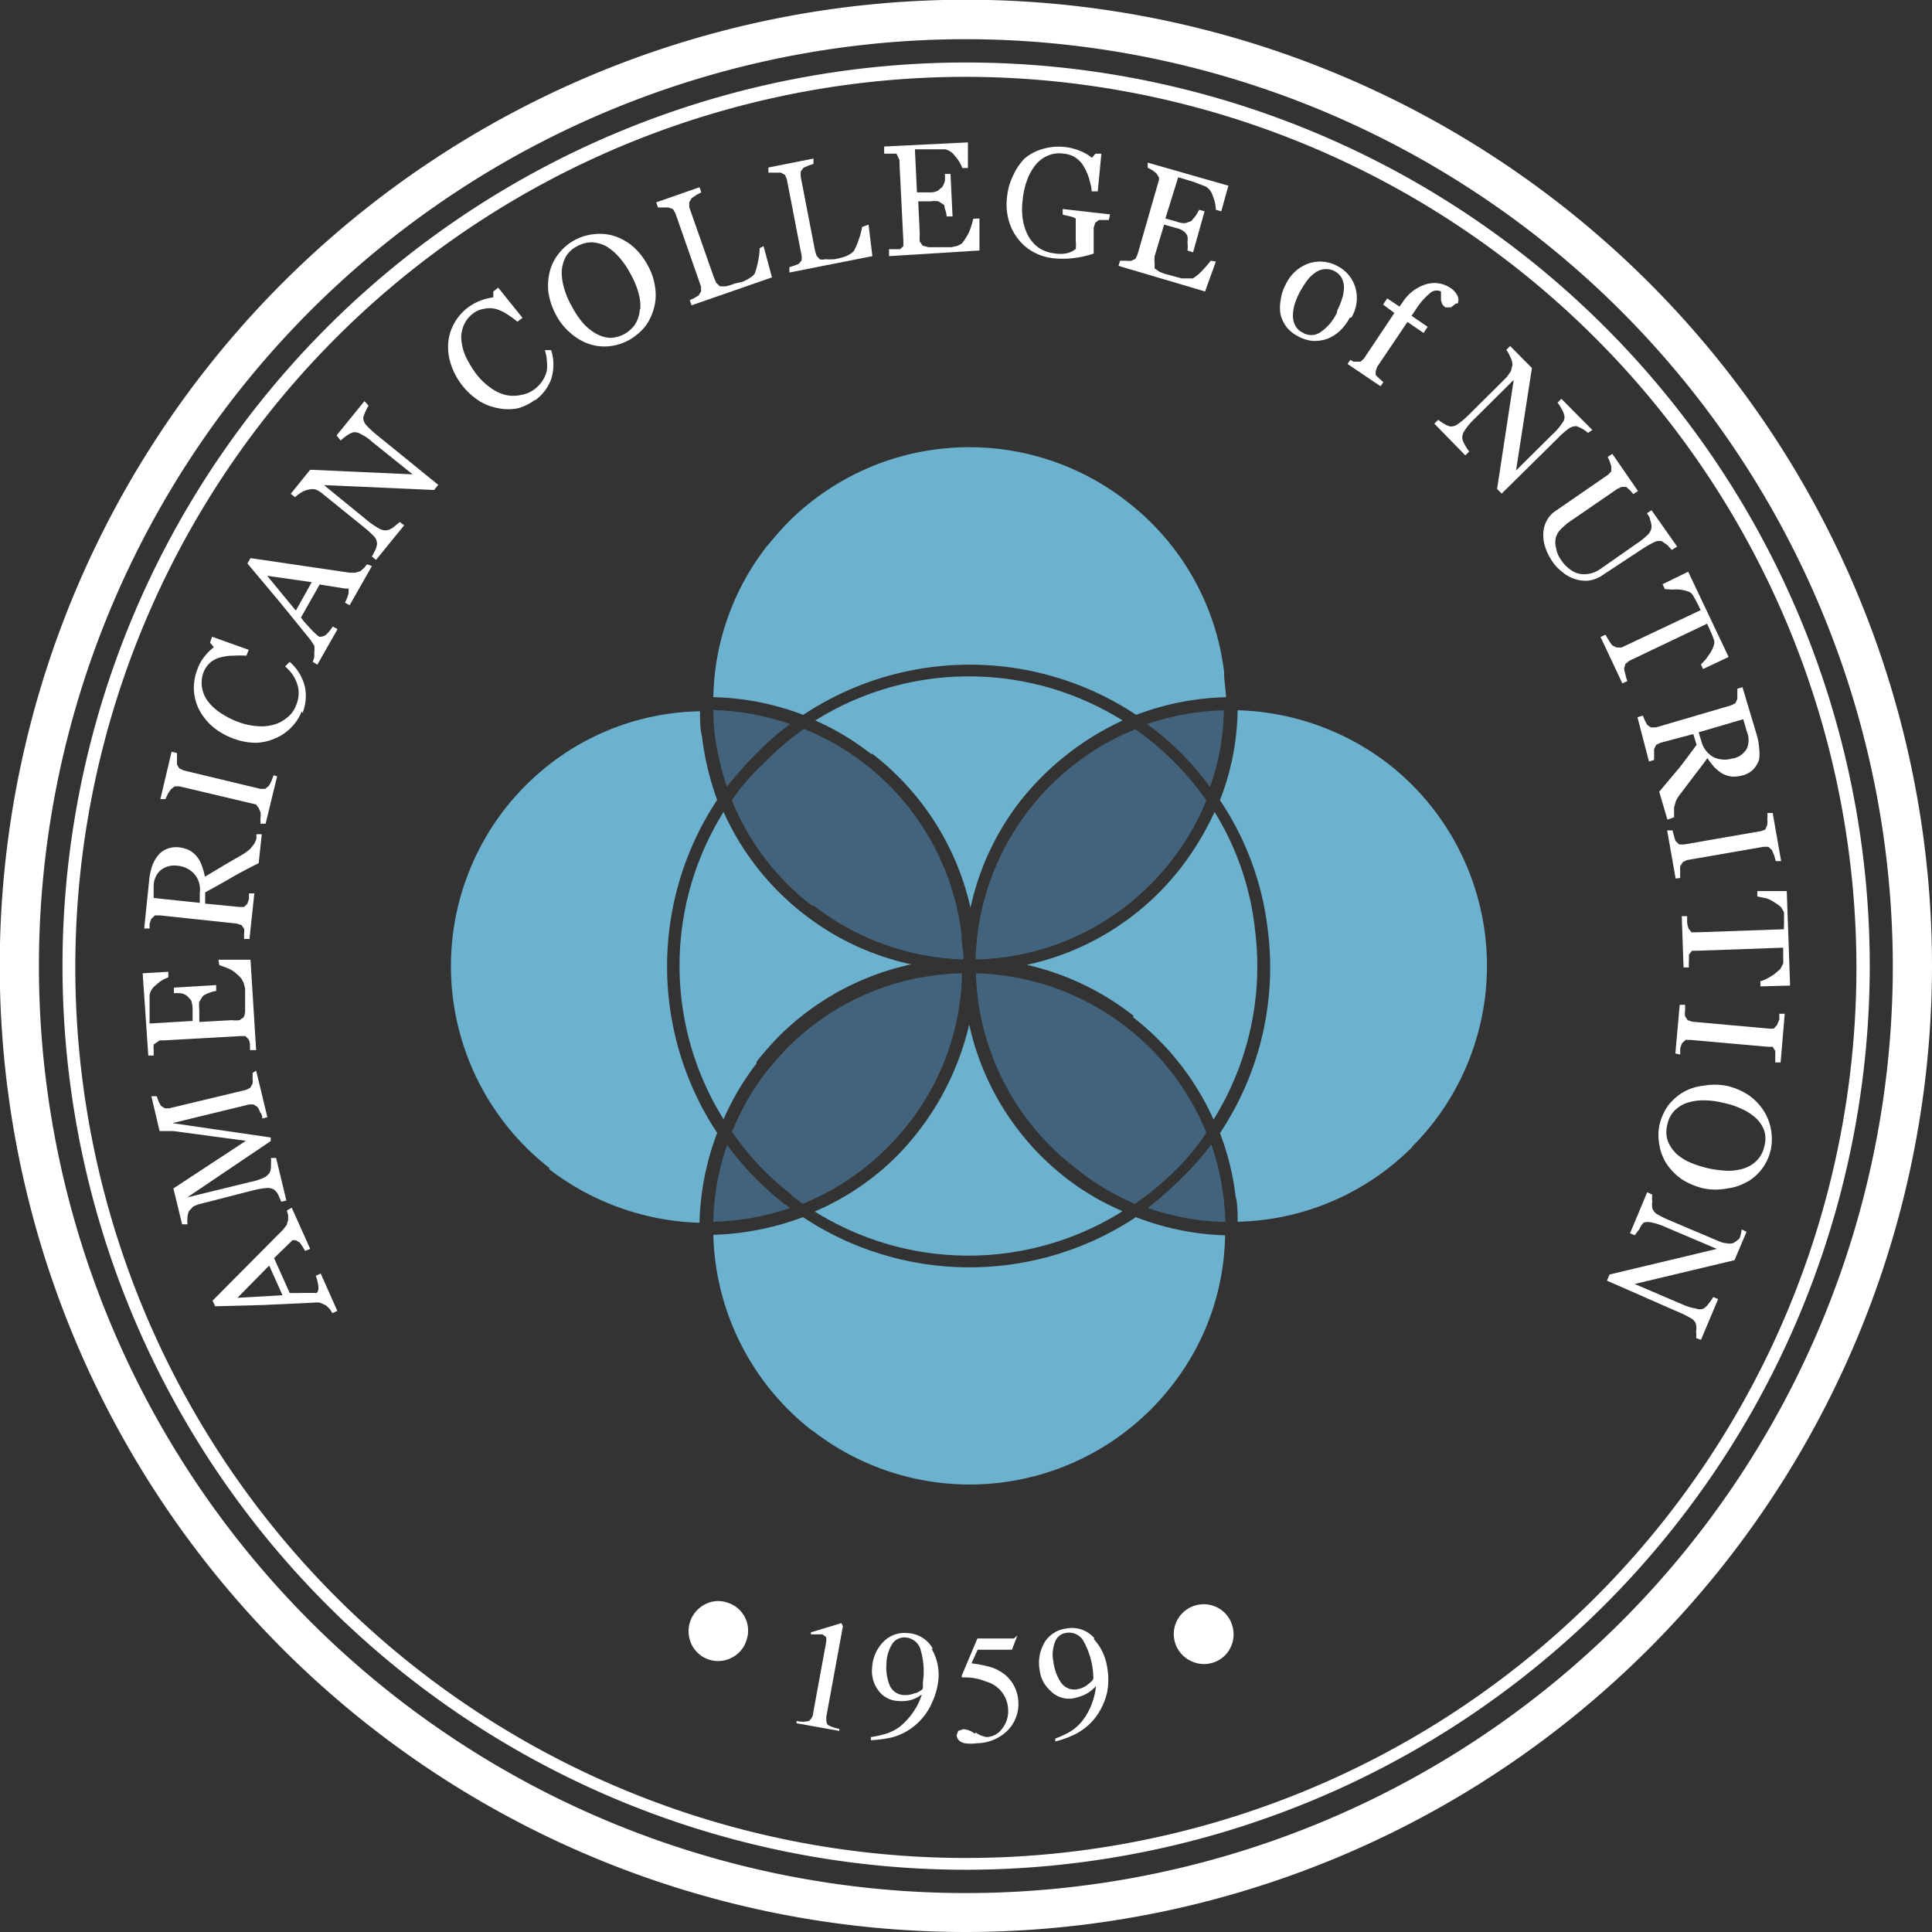
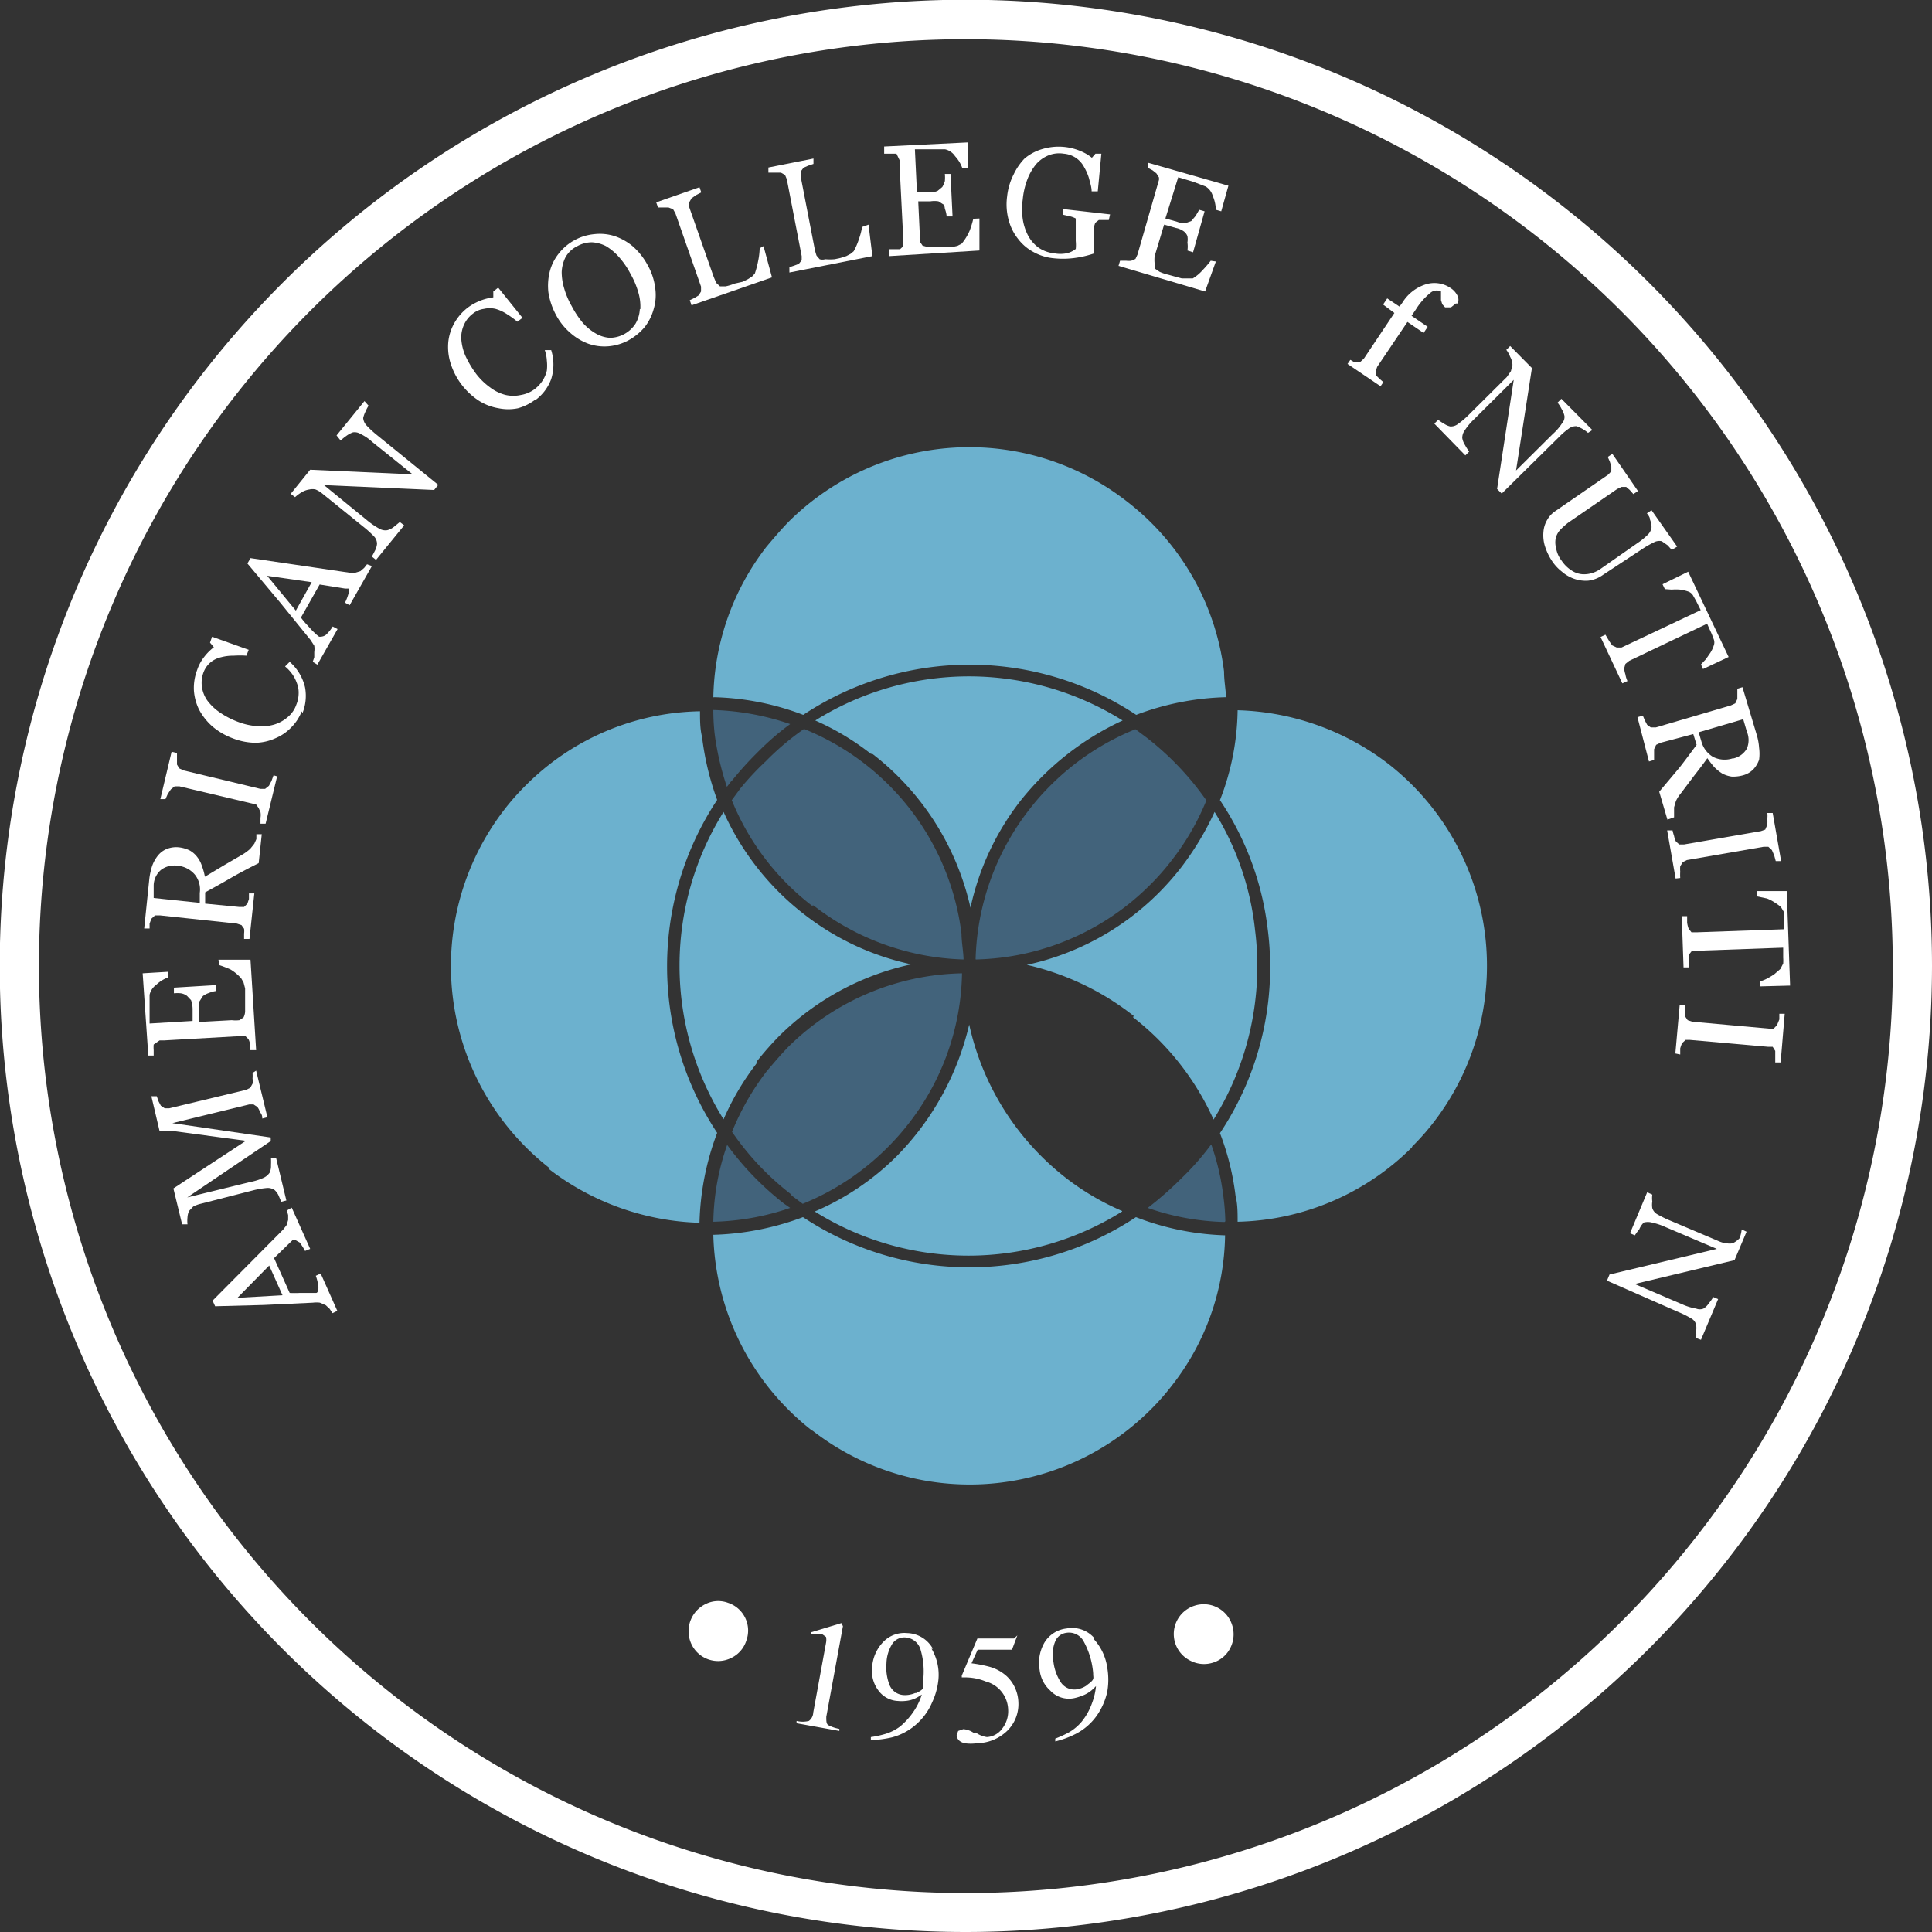
<svg xmlns="http://www.w3.org/2000/svg" viewBox="0 0 75.43 75.43">
  <rect x="0" y="0" width="75.43" height="75.43" fill="#333333" stroke="none" />
  <defs>
    <style>.cls-1{fill:#6cb1ce;}.cls-2{fill:#42637b;}.cls-3{fill:#fff;}</style>
  </defs>
  <g id="Layer_2" data-name="Layer 2">
    <g id="Layer_1-2" data-name="Layer 1">
      <path class="cls-1" d="M31.7,55.85a10,10,0,0,1-3.85-7.64,10.78,10.78,0,0,0,3.5-.69,11.76,11.76,0,0,0,13,0,10.49,10.49,0,0,0,3.48.71,9.72,9.72,0,0,1-2.08,5.87,9.36,9.36,0,0,1-.84.95,10,10,0,0,1-13.18.81" />
      <path class="cls-1" d="M21.46,45.61a10,10,0,0,1-1.77-14,9.5,9.5,0,0,1,.84-.95,9.83,9.83,0,0,1,6.8-2.89c0,.34,0,.69.08,1A10.92,10.92,0,0,0,28,31.23a11.78,11.78,0,0,0,0,13,10.63,10.63,0,0,0-.69,3.51,10.12,10.12,0,0,1-5.88-2.1" />
      <path class="cls-2" d="M30.85,47.16a9.92,9.92,0,0,1-3,.54,9.51,9.51,0,0,1,.54-3A11.5,11.5,0,0,0,30.62,47l.23.16" />
      <path class="cls-2" d="M30.9,46.64a10.74,10.74,0,0,1-2.32-2.45,10,10,0,0,1,1.35-2.36c.27-.32.54-.64.84-.95A9.9,9.9,0,0,1,37.56,38a9.8,9.8,0,0,1-2.08,5.86,9.65,9.65,0,0,1-.84.95A9.94,9.94,0,0,1,31.34,47l-.44-.33" />
      <path class="cls-1" d="M29.53,41.53a10.22,10.22,0,0,0-1.28,2.17,11.33,11.33,0,0,1,0-12,10.47,10.47,0,0,0,3.15,4,10.32,10.32,0,0,0,4.18,1.95,10.43,10.43,0,0,0-5.16,2.8,12,12,0,0,0-.88,1" />
      <path class="cls-1" d="M43.81,47.3a11.31,11.31,0,0,1-12,0A10.21,10.21,0,0,0,35,45.15,10.82,10.82,0,0,0,37.84,40,10.4,10.4,0,0,0,41.63,46a10,10,0,0,0,2.18,1.28" />
-       <path class="cls-2" d="M42,45.61A9.94,9.94,0,0,1,38.1,38a10,10,0,0,1,9,6.22h0a3.65,3.65,0,0,1-.32.45,8,8,0,0,1-.94,1.07A11.1,11.1,0,0,1,44.31,47,9.49,9.49,0,0,1,42,45.61" />
      <path class="cls-2" d="M31.7,35.36a9.87,9.87,0,0,1-3.13-4.12l.33-.45a10.83,10.83,0,0,1,1-1.07,10.36,10.36,0,0,1,1.49-1.26,9.94,9.94,0,0,1,6.15,8c0,.32.07.65.08,1h0a10,10,0,0,1-5.86-2.11" />
      <path class="cls-2" d="M28.54,30.51l-.16.21a11.09,11.09,0,0,1-.47-2,8.26,8.26,0,0,1-.06-1,10.12,10.12,0,0,1,3,.55,10.46,10.46,0,0,0-1.29,1.12,13.07,13.07,0,0,0-1,1.11" />
      <path class="cls-2" d="M47.81,47.71a9.81,9.81,0,0,1-3-.55A13.47,13.47,0,0,0,46.13,46a10.5,10.5,0,0,0,1-1.11l.16-.21a9.55,9.55,0,0,1,.47,2,8.6,8.6,0,0,1,.08,1Z" />
      <path class="cls-1" d="M55.13,44.79a9.94,9.94,0,0,1-6.81,2.91c0-.35,0-.7-.08-1a10.19,10.19,0,0,0-.61-2.46,11.67,11.67,0,0,0,1.86-8,11.45,11.45,0,0,0-1.86-5,10,10,0,0,0,.69-3.51,10.1,10.1,0,0,1,5.88,2.09,10,10,0,0,1,1.77,14,9.65,9.65,0,0,1-.84.95" />
      <path class="cls-2" d="M38.09,37.45h0a9.94,9.94,0,0,1,2.1-5.85,9.5,9.5,0,0,1,.84-.95,9.94,9.94,0,0,1,3.3-2.18l.44.33a11.27,11.27,0,0,1,2.33,2.45,9.81,9.81,0,0,1-1.37,2.36,9.36,9.36,0,0,1-.84.95,9.92,9.92,0,0,1-6.79,2.9" />
      <path class="cls-1" d="M27.85,27.23a9.89,9.89,0,0,1,2.08-5.89c.27-.32.55-.65.84-.95A10,10,0,0,1,44,19.58a9.9,9.9,0,0,1,3.79,6.64c0,.34.06.67.08,1a10.58,10.58,0,0,0-3.51.69,11.76,11.76,0,0,0-13,0,10.47,10.47,0,0,0-3.49-.69" />
      <path class="cls-1" d="M44.27,39.67a10.52,10.52,0,0,0-4.18-2,10.38,10.38,0,0,0,5.15-2.81,10.61,10.61,0,0,0,.88-1,11.37,11.37,0,0,0,1.3-2.16A11,11,0,0,1,49,36.31a11.34,11.34,0,0,1-1.62,7.4,10.48,10.48,0,0,0-3.15-4" />
      <path class="cls-1" d="M34,29.43a10.07,10.07,0,0,0-2.17-1.3,11.31,11.31,0,0,1,12,0,10.94,10.94,0,0,0-4,3.15,10.35,10.35,0,0,0-1.94,4.16,10.48,10.48,0,0,0-3.82-6" />
-       <path class="cls-2" d="M45,28.43l-.22-.16a10.24,10.24,0,0,1,3-.54,9.2,9.2,0,0,1-.54,3A11.08,11.08,0,0,0,45,28.43" />
+       <path class="cls-2" d="M45,28.43l-.22-.16A11.08,11.08,0,0,0,45,28.43" />
      <path class="cls-3" d="M11.39,47.15l.72,1.61-.2.08a2.37,2.37,0,0,0-.21-.33l-.16-.09-.06,0-.06,0-.72.7.61,1.36a3.89,3.89,0,0,0,.39,0l.3,0,.21,0,.13,0c.07,0,.1-.12.09-.25a1.81,1.81,0,0,0-.1-.42l.19-.09.65,1.46-.19.09-.11-.17-.15-.14-.23-.1a1.06,1.06,0,0,0-.27,0l-1.92.09L8.4,51l-.1-.22L11.06,48l.13-.17.06-.2v-.19l-.05-.18Zm-.88,2.26L9.27,50.67l1.76-.1Z" />
      <path class="cls-3" d="M10,41.8l.44,1.82-.2.05c0-.06,0-.15-.09-.25a.61.61,0,0,0-.1-.2l-.15-.1H9.73l-3,.73v0l3.84.56,0,.14-3.26,2.2v0l2.45-.6a2.3,2.3,0,0,0,.54-.17.58.58,0,0,0,.23-.2.65.65,0,0,0,.05-.29,2.39,2.39,0,0,0,0-.28l.2,0,.4,1.66-.2.05-.11-.26a.69.69,0,0,0-.15-.2.49.49,0,0,0-.28-.08,3.3,3.3,0,0,0-.58.1L7.83,47a1.18,1.18,0,0,0-.29.11l-.16.17a.71.71,0,0,0-.06.25,1.23,1.23,0,0,0,0,.27l-.21,0-.34-1.4L9.6,44.54l-2.83-.38-.32,0H6.23L5.91,42.8l.21,0,.07.2.09.17.15.1h.18l3-.72.16-.08.09-.16a.56.56,0,0,0,0-.2,1.27,1.27,0,0,0,0-.22Z" />
      <path class="cls-3" d="M8.53,37.47H9.78L10,41H9.76c0-.06,0-.14,0-.24a.59.59,0,0,0-.06-.19l-.12-.12-.18,0-3,.17-.17,0L6,40.78A1.29,1.29,0,0,0,6,41c0,.09,0,.16,0,.21l-.21,0L5.57,38l1-.06,0,.22a1.28,1.28,0,0,0-.47.29.65.65,0,0,0-.26.39V39c0,.09,0,.18,0,.29l0,.67,1.68-.1,0-.47a1.09,1.09,0,0,0-.06-.34l-.16-.17a.53.53,0,0,0-.24-.1,1.41,1.41,0,0,0-.27,0v-.22l1.65-.1v.23a1.15,1.15,0,0,0-.29.08.79.79,0,0,0-.23.12l-.14.22a1.37,1.37,0,0,0,0,.31l0,.48,1.27-.07a1.17,1.17,0,0,0,.3,0l.16-.11a.58.58,0,0,0,.06-.22c0-.09,0-.21,0-.38s0-.15,0-.26l0-.27-.06-.23-.09-.16A1.77,1.77,0,0,0,9,37.85a4.37,4.37,0,0,0-.44-.17Z" />
      <path class="cls-3" d="M10.22,32.57,10.1,33.7c-.42.21-.78.4-1.09.58s-.63.36-1,.56l0,.44,1.33.13h.19l.13-.13.06-.18,0-.22.21,0-.19,1.78-.21,0v-.21a.71.71,0,0,0,0-.19l-.1-.14-.18-.06-3-.32H6.05l-.14.13-.07.19,0,.19-.21,0,.2-1.94a2.61,2.61,0,0,1,.11-.5,1.41,1.41,0,0,1,.22-.4.86.86,0,0,1,.34-.26,1,1,0,0,1,.47-.07,1.28,1.28,0,0,1,.43.12.94.94,0,0,1,.3.26,1.1,1.1,0,0,1,.18.34,2.43,2.43,0,0,1,.12.43l.75-.45.74-.43a2,2,0,0,0,.28-.21l.16-.2.08-.18,0-.19ZM6.92,33.8a.86.86,0,0,0-.63.16.82.82,0,0,0-.29.6l0,.5,1.8.19,0-.39a.93.93,0,0,0-.19-.71,1,1,0,0,0-.68-.35" />
      <path class="cls-3" d="M10.82,30.31l-.45,1.85-.2,0s0-.13,0-.23a.63.63,0,0,0,0-.22l-.07-.16L10,31.41,7,30.7H6.82l-.15.12L6.55,31l-.09.2-.2,0,.44-1.85.21.05,0,.22v.23L7,30l.17.08,3,.72h.18l.15-.12.1-.19.08-.22Z" />
      <path class="cls-3" d="M11.78,27.77a1.79,1.79,0,0,1-.4.62,1.82,1.82,0,0,1-.62.43A2,2,0,0,1,10,29a2.51,2.51,0,0,1-.9-.17,2.66,2.66,0,0,1-.81-.47,2.33,2.33,0,0,1-.52-.66,2,2,0,0,1-.2-.76,2,2,0,0,1,.13-.79,1.7,1.7,0,0,1,.27-.5,2,2,0,0,1,.38-.38l-.15-.18.08-.23,1.43.51-.09.23a3.75,3.75,0,0,0-.5,0,1.83,1.83,0,0,0-.49.06,1,1,0,0,0-.41.2.94.94,0,0,0-.27.38,1.16,1.16,0,0,0-.07.55,1.23,1.23,0,0,0,.2.54,2,2,0,0,0,.48.47,3.3,3.3,0,0,0,.75.39,2.53,2.53,0,0,0,.73.16,1.77,1.77,0,0,0,.66-.06,1.44,1.44,0,0,0,.53-.29,1.09,1.09,0,0,0,.34-.49,1.19,1.19,0,0,0,.09-.44,1,1,0,0,0-.07-.4,1.45,1.45,0,0,0-.18-.35,1.58,1.58,0,0,0-.28-.3l.18-.18a1.88,1.88,0,0,1,.6,1,1.81,1.81,0,0,1-.1,1" />
      <path class="cls-3" d="M14.52,22.1l-.87,1.53-.18-.1a1.94,1.94,0,0,0,.14-.37c0-.1,0-.16,0-.18l-.06,0-.07,0-1-.16-.73,1.29a2.82,2.82,0,0,0,.25.3l.2.22.16.15.1.08c.07,0,.16,0,.26-.07a1.49,1.49,0,0,0,.27-.33l.19.1-.79,1.39-.18-.11.06-.18,0-.2a.85.85,0,0,0,0-.25l-.15-.23-1.21-1.49L9.66,22l.12-.21,3.87.57h.22l.2-.06.15-.13.11-.14Zm-2.35.63-1.74-.25,1.12,1.36Z" />
      <path class="cls-3" d="M14.39,15.84a1.47,1.47,0,0,0-.12.23,1.11,1.11,0,0,0-.09.25.48.48,0,0,0,.13.29,3.85,3.85,0,0,0,.4.37l2.4,1.95-.16.2-4.3-.19,1.69,1.38a3,3,0,0,0,.47.32.47.47,0,0,0,.31.06.68.68,0,0,0,.27-.14l.22-.18.17.13-1.1,1.35-.16-.13.13-.25a.73.73,0,0,0,.07-.25.43.43,0,0,0-.1-.27,4.1,4.1,0,0,0-.44-.4l-1.62-1.31a1,1,0,0,0-.24-.14.53.53,0,0,0-.24,0,.8.8,0,0,0-.32.12,1.47,1.47,0,0,0-.24.18l-.17-.13.76-.94,4,.18-1.57-1.26a1.86,1.86,0,0,0-.47-.32.43.43,0,0,0-.29-.06,1,1,0,0,0-.26.14,1.77,1.77,0,0,0-.22.18L13.14,17l1.09-1.34Z" />
      <path class="cls-3" d="M20.89,15.61a2,2,0,0,1-.67.33,1.88,1.88,0,0,1-.75,0,2.09,2.09,0,0,1-.75-.28,2.72,2.72,0,0,1-1.12-1.45,2.13,2.13,0,0,1-.1-.82,1.87,1.87,0,0,1,.23-.76,2,2,0,0,1,.52-.61,2.1,2.1,0,0,1,.5-.28,2.12,2.12,0,0,1,.51-.13l0-.23.19-.15.95,1.18-.2.15a3.46,3.46,0,0,0-.4-.29,1.64,1.64,0,0,0-.45-.21,1,1,0,0,0-.46,0,.87.87,0,0,0-.42.18,1.11,1.11,0,0,0-.35.43,1.19,1.19,0,0,0-.11.57,2,2,0,0,0,.16.65,4,4,0,0,0,.43.72,2.63,2.63,0,0,0,.54.52,1.67,1.67,0,0,0,.6.29,1.36,1.36,0,0,0,.6,0,1.22,1.22,0,0,0,.55-.24,1.32,1.32,0,0,0,.3-.33,1.24,1.24,0,0,0,.16-.38,1.7,1.7,0,0,0,0-.39,1.49,1.49,0,0,0-.08-.41l.25,0a1.89,1.89,0,0,1,0,1.13,1.78,1.78,0,0,1-.63.83" />
      <path class="cls-3" d="M24,9.22a2.19,2.19,0,0,1,.72.41,2.64,2.64,0,0,1,.57.73,2.4,2.4,0,0,1,.29.88,1.9,1.9,0,0,1-.06.83,2,2,0,0,1-.35.7,2.23,2.23,0,0,1-.62.51,2,2,0,0,1-.79.24,1.89,1.89,0,0,1-.79-.1,2.21,2.21,0,0,1-.7-.42,2.4,2.4,0,0,1-.56-.7,2.75,2.75,0,0,1-.3-.89,2.3,2.3,0,0,1,.06-.83,1.87,1.87,0,0,1,.36-.7,2,2,0,0,1,1.39-.74,1.88,1.88,0,0,1,.78.08m1,2.85a1.93,1.93,0,0,0-.08-.66,3.19,3.19,0,0,0-.3-.71,3.19,3.19,0,0,0-.45-.66,2.16,2.16,0,0,0-.51-.43,1.37,1.37,0,0,0-.55-.15,1.18,1.18,0,0,0-.57.15,1.07,1.07,0,0,0-.46.43,1.42,1.42,0,0,0-.15.58,2.24,2.24,0,0,0,.1.65,3.09,3.09,0,0,0,.29.68,3.66,3.66,0,0,0,.43.65,2,2,0,0,0,.51.42,1.26,1.26,0,0,0,.55.17,1.21,1.21,0,0,0,1-.55,1.23,1.23,0,0,0,.17-.57" />
      <path class="cls-3" d="M29.81,9.61l.33,1.22L27,11.92l-.07-.2.19-.09.16-.1.09-.15,0-.19-1-2.86-.09-.16L26.1,8.1h-.2l-.21,0-.07-.2,1.69-.59.07.2-.19.1L27,7.74l-.09.16,0,.19.94,2.68c.05.13.09.22.12.28l.14.13h.22a2.24,2.24,0,0,0,.36-.11L29,11l.2-.1.17-.11.1-.11a3.65,3.65,0,0,0,.13-.49,2.86,2.86,0,0,0,.06-.5Z" />
      <path class="cls-3" d="M33.91,8.77,34.06,10l-3.24.64,0-.21.19-.06.18-.07.11-.14V10l-.58-3-.07-.17-.16-.09-.2,0H30l0-.2,1.76-.35,0,.21-.21.07-.18.08-.11.15v.19l.54,2.79a2,2,0,0,0,.08.3l.12.14a.37.37,0,0,0,.22,0,2.24,2.24,0,0,0,.37,0l.23-.05.22-.07.17-.09.12-.1a2.68,2.68,0,0,0,.2-.46,3,3,0,0,0,.13-.49Z" />
      <path class="cls-3" d="M38.24,8.53l0,1.25L34.71,10V9.73l.24,0,.19,0,.13-.12,0-.19-.15-3,0-.17L35,6,34.74,6l-.22,0V5.72l3.27-.16,0,1h-.22a1.35,1.35,0,0,0-.28-.46.63.63,0,0,0-.39-.27h-.52l-.66,0,.08,1.68.48,0a.69.69,0,0,0,.33-.06l.18-.15a1,1,0,0,0,.1-.23,1.51,1.51,0,0,0,0-.28h.22l.08,1.66h-.23a1.09,1.09,0,0,0-.07-.3A.79.79,0,0,0,36.86,8l-.22-.14a1,1,0,0,0-.31,0l-.48,0,.06,1.27a2,2,0,0,0,0,.3l.11.16.22.06h.64l.27,0,.23-.05.17-.09A2.11,2.11,0,0,0,37.86,9,3.6,3.6,0,0,0,38,8.54Z" />
      <path class="cls-3" d="M43.29,8.59H43.1l-.2,0-.14.11-.06.19,0,.32c0,.24,0,.4,0,.48l0,.21a3.93,3.93,0,0,1-.81.18,3.41,3.41,0,0,1-.78,0,2,2,0,0,1-.76-.24,1.85,1.85,0,0,1-.6-.51,2,2,0,0,1-.37-.74,2.31,2.31,0,0,1-.06-.92,2.45,2.45,0,0,1,.26-.87A2.3,2.3,0,0,1,40,6.19a1.89,1.89,0,0,1,.73-.38,2.2,2.2,0,0,1,1.46.09,1.71,1.71,0,0,1,.44.26L42.77,6,43,6l-.14,1.47-.24,0c0-.17-.06-.33-.1-.5a2,2,0,0,0-.19-.44A1,1,0,0,0,42,6.16,1,1,0,0,0,41.53,6a1.12,1.12,0,0,0-.58.06,1.29,1.29,0,0,0-.48.33,2.09,2.09,0,0,0-.35.59,3,3,0,0,0-.19.81,2.75,2.75,0,0,0,0,.76,2.07,2.07,0,0,0,.21.65,1.42,1.42,0,0,0,.41.47,1.31,1.31,0,0,0,.61.22,1.27,1.27,0,0,0,.48,0A.87.87,0,0,0,42,9.72,1.55,1.55,0,0,0,42,9.41c0-.1,0-.19,0-.26l0-.24V8.69L42,8.53a.88.88,0,0,0-.25-.09l-.26-.06,0-.22,1.85.21Z" />
      <path class="cls-3" d="M47.47,10.21l-.42,1.17-3.38-1,.06-.2.24,0a.75.75,0,0,0,.2,0l.16-.07.08-.17.84-2.92V6.93l-.1-.16L45,6.65l-.19-.1,0-.2,3.15.9-.28,1-.21-.06a1.47,1.47,0,0,0-.12-.54.63.63,0,0,0-.28-.37l-.21-.08L46.6,7.1,46,6.92,45.5,8.53l.46.13a.76.76,0,0,0,.33.05l.22-.08.17-.2.14-.24.21.06-.45,1.6-.22-.07a1,1,0,0,0,0-.31.76.76,0,0,0,0-.25.41.41,0,0,0-.16-.2.79.79,0,0,0-.29-.12l-.46-.13L45.08,10a1.35,1.35,0,0,0,0,.29l0,.19.19.13a1.86,1.86,0,0,0,.36.12l.25.07.26.07.24,0,.19,0a1.7,1.7,0,0,0,.39-.33,4.54,4.54,0,0,0,.31-.36Z" />
-       <path class="cls-3" d="M52.7,12.4a2,2,0,0,1-.37.5,1.54,1.54,0,0,1-.49.32,1.49,1.49,0,0,1-.59.09,1.56,1.56,0,0,1-.59-.19,1.37,1.37,0,0,1-.42-.34A1.4,1.4,0,0,1,50,12.3a1.58,1.58,0,0,1,0-.58,1.73,1.73,0,0,1,.2-.62,1.57,1.57,0,0,1,.88-.81,1.4,1.4,0,0,1,1.14.1,1.37,1.37,0,0,1,.7.85,1.47,1.47,0,0,1-.16,1.16m-.55-.28a2.53,2.53,0,0,0,.18-.44,1.46,1.46,0,0,0,.08-.43.79.79,0,0,0-.08-.38.63.63,0,0,0-.28-.28.66.66,0,0,0-.4-.08.7.7,0,0,0-.38.15A1.29,1.29,0,0,0,51,11a4,4,0,0,0-.24.38,2.89,2.89,0,0,0-.21.49,1.5,1.5,0,0,0-.07.45.8.8,0,0,0,.09.39.61.61,0,0,0,.28.27.64.64,0,0,0,.69,0,1.89,1.89,0,0,0,.66-.78" />
      <path class="cls-3" d="M56.84,11.85l-.19.15L56.42,12l-.11-.12-.05-.16v-.34a.38.38,0,0,0-.41.05,2.61,2.61,0,0,0-.57.65l-.17.25.63.43-.16.24-.63-.43-1.18,1.75-.06.17,0,.15.14.14.16.14-.11.16-1.29-.87.11-.16.12.07.12,0h.16l.13-.12,1.19-1.78L54,11.89l.16-.24.48.32.11-.15a1.66,1.66,0,0,1,.89-.71,1.12,1.12,0,0,1,1,.14.75.75,0,0,1,.27.31.36.36,0,0,1,0,.29" />
      <path class="cls-3" d="M62,16.9a1.37,1.37,0,0,0-.45-.26.47.47,0,0,0-.31.1,2.84,2.84,0,0,0-.4.35l-2.21,2.18-.18-.18.65-4.26-1.55,1.54a2.32,2.32,0,0,0-.36.43.49.49,0,0,0-.1.3.73.73,0,0,0,.11.28,1.86,1.86,0,0,0,.16.25l-.15.15L56,16.54l.15-.15a1.93,1.93,0,0,0,.24.16.73.73,0,0,0,.23.1.45.45,0,0,0,.28-.08,3.19,3.19,0,0,0,.45-.38l1.48-1.47.16-.23.06-.24a.68.68,0,0,0-.09-.32,1.08,1.08,0,0,0-.15-.27l.15-.15.85.86-.62,4,1.43-1.42a2.08,2.08,0,0,0,.37-.43.36.36,0,0,0,.09-.28.9.9,0,0,0-.11-.27,1.37,1.37,0,0,0-.16-.25l.15-.15,1.21,1.22Z" />
      <path class="cls-3" d="M65.27,21.47l-.16-.18-.23-.16a.44.44,0,0,0-.32.05,3.84,3.84,0,0,0-.45.26l-1.52,1a1.24,1.24,0,0,1-.58.23,1.36,1.36,0,0,1-.57-.08,1.47,1.47,0,0,1-.47-.28,1.73,1.73,0,0,1-.35-.37,2.29,2.29,0,0,1-.3-.61,1.44,1.44,0,0,1-.06-.57,1.08,1.08,0,0,1,.15-.47,1,1,0,0,1,.32-.34l2.06-1.42.12-.13,0-.19-.06-.19-.08-.18.18-.12,1,1.45-.18.12-.14-.16-.14-.12-.18,0-.17.08-1.92,1.32a2.91,2.91,0,0,0-.27.24.76.76,0,0,0-.2.32.79.79,0,0,0,0,.41,1.09,1.09,0,0,0,.22.51,1.33,1.33,0,0,0,.4.39.88.88,0,0,0,.43.14,1.11,1.11,0,0,0,.37-.05,1.2,1.2,0,0,0,.32-.16l1.43-1a2.77,2.77,0,0,0,.42-.34.49.49,0,0,0,.14-.28.75.75,0,0,0-.06-.3c0-.11-.09-.2-.12-.25l.18-.12,1,1.42Z" />
      <path class="cls-3" d="M66.49,26.12l-.08-.18.19-.2.18-.26a1.17,1.17,0,0,0,.13-.28.34.34,0,0,0,0-.24l-.08-.21-.11-.24-.07-.16L63.61,25.8l-.15.12-.05.18a1.21,1.21,0,0,0,.05.23,1,1,0,0,0,.08.26l-.2.09-.85-1.81.19-.09.13.22a1.94,1.94,0,0,0,.14.2l.17.08.19,0,3.09-1.46-.08-.16-.1-.2-.13-.23a.36.36,0,0,0-.19-.14,1.63,1.63,0,0,0-.3-.07,1.83,1.83,0,0,0-.33,0L65,23l-.09-.19,1-.49,1.58,3.33Z" />
      <path class="cls-3" d="M65.1,32l-.32-1.09.79-.94c.22-.28.44-.58.67-.89l-.13-.42L64.83,29l-.17.08-.08.17,0,.19,0,.23-.2.06L63.93,28l.21-.06.08.19.09.17.14.1.2,0,2.93-.86.17-.08.08-.17v-.2l0-.2.2-.06.56,1.87a2.29,2.29,0,0,1,.09.5,1.75,1.75,0,0,1,0,.46,1.07,1.07,0,0,1-.22.37.88.88,0,0,1-.41.24,1.42,1.42,0,0,1-.44.05,1.15,1.15,0,0,1-.37-.12,1.79,1.79,0,0,1-.31-.25,3.55,3.55,0,0,1-.27-.35c-.2.28-.38.51-.52.69l-.52.69a1.33,1.33,0,0,0-.19.3l-.07.24v.2l0,.19Zm2.58-2.39a.81.81,0,0,0,.52-.38.85.85,0,0,0,0-.67l-.14-.48-1.74.51.11.37a1,1,0,0,0,.45.59,1,1,0,0,0,.76.06" />
      <path class="cls-3" d="M65.42,34.3l-.33-1.88.21,0a1.94,1.94,0,0,0,.06.22.83.83,0,0,0,.07.21l.13.12h.19l3-.52.17-.06L69,32.2a1.54,1.54,0,0,0,0-.24.8.8,0,0,0,0-.22l.21,0,.33,1.88-.21,0-.06-.22-.09-.21-.14-.13h-.18l-3,.52-.16.08-.1.16a1.22,1.22,0,0,0,0,.21,2.07,2.07,0,0,0,0,.25Z" />
      <path class="cls-3" d="M68.73,38.51v-.2A1.28,1.28,0,0,0,69,38.2a2.61,2.61,0,0,0,.28-.17l.23-.2.11-.21a1.55,1.55,0,0,0,0-.23V37l-3.38.12-.18,0-.12.15s0,.11,0,.23a1.57,1.57,0,0,0,0,.27h-.21l-.07-2h.21s0,.14,0,.25a1,1,0,0,0,.06.24l.11.14.2,0,3.41-.12v-.17a1.93,1.93,0,0,0,0-.23,2.48,2.48,0,0,0,0-.27l-.12-.2a2.27,2.27,0,0,0-.25-.18,1.59,1.59,0,0,0-.29-.15L68.61,35v-.21l1.15,0,.13,3.69Z" />
      <path class="cls-3" d="M65.41,41.13l.17-1.9.21,0v.23a.66.66,0,0,0,0,.22l.1.15.18.06,3,.27.18,0,.13-.14.09-.22,0-.22.21,0-.16,1.9-.21,0v-.22l0-.23-.1-.16-.17,0-3.06-.27-.17,0-.14.13a2,2,0,0,0-.07.2c0,.09,0,.17,0,.24Z" />
-       <path class="cls-3" d="M68.23,46.13a2.06,2.06,0,0,1-.79.27,2.4,2.4,0,0,1-.92,0,2.68,2.68,0,0,1-.86-.36,2.24,2.24,0,0,1-.59-.6,1.87,1.87,0,0,1-.28-.72,2,2,0,0,1,0-.8,2.19,2.19,0,0,1,.34-.76,2.09,2.09,0,0,1,.59-.52,2,2,0,0,1,.78-.25,2.5,2.5,0,0,1,.9,0,2.59,2.59,0,0,1,.86.36,2.17,2.17,0,0,1,.58.59,2,2,0,0,1,.3.74,2.11,2.11,0,0,1,0,.79,2,2,0,0,1-.33.74,1.89,1.89,0,0,1-.57.52M65.4,45a2,2,0,0,0,.55.37,4.09,4.09,0,0,0,1.52.34,2,2,0,0,0,.67-.11,1.25,1.25,0,0,0,.47-.31,1.13,1.13,0,0,0,.27-.52,1.11,1.11,0,0,0,0-.63,1.28,1.28,0,0,0-.34-.5,2.08,2.08,0,0,0-.55-.35,3,3,0,0,0-.7-.23,3.19,3.19,0,0,0-.77-.1,2,2,0,0,0-.66.1,1.25,1.25,0,0,0-.49.31,1.07,1.07,0,0,0-.27.53,1.11,1.11,0,0,0,0,.6,1.27,1.27,0,0,0,.31.5" />
      <path class="cls-3" d="M66.22,52.24a1,1,0,0,0,0-.26.8.8,0,0,0,0-.26.38.38,0,0,0-.2-.25,3.54,3.54,0,0,0-.48-.24L62.74,50l.1-.24,4.19-1-2-.85a2.59,2.59,0,0,0-.54-.18.61.61,0,0,0-.31,0A.74.74,0,0,0,64,48a1.74,1.74,0,0,0-.17.23l-.19-.08.67-1.6.2.09a1,1,0,0,0,0,.27.8.8,0,0,0,0,.26.42.42,0,0,0,.18.23,4.35,4.35,0,0,0,.53.26l1.91.81a.89.89,0,0,0,.28.07.61.61,0,0,0,.24,0,.94.94,0,0,0,.27-.2A1.5,1.5,0,0,0,68,48l.19.09-.47,1.11-3.9.93,1.85.79a2.18,2.18,0,0,0,.55.17.38.38,0,0,0,.29,0,.68.68,0,0,0,.21-.21,1.59,1.59,0,0,0,.17-.24l.19.08-.67,1.59Z" />
      <path class="cls-3" d="M27,64.2a1.18,1.18,0,0,1,.54-1.57,1.1,1.1,0,0,1,.89-.05,1.14,1.14,0,0,1,.71,1.47,1.13,1.13,0,0,1-.59.68A1.15,1.15,0,0,1,27,64.2" />
      <path class="cls-3" d="M32.91,63.49v0l-.65,3.54c0,.16,0,.26.07.32a1.53,1.53,0,0,0,.44.15v.08l-1.67-.3,0-.09a1,1,0,0,0,.48,0,.42.42,0,0,0,.17-.32l.5-2.73a.58.58,0,0,0,0-.23l-.14-.1h-.21l-.24,0v-.08l1.19-.36h0v0" />
      <path class="cls-3" d="M36.37,64.37a2,2,0,0,1,.27,1.19,2.75,2.75,0,0,1-.25.91,2.36,2.36,0,0,1-.56.8,2.32,2.32,0,0,1-1,.56,4.29,4.29,0,0,1-.83.11l0-.12a3.85,3.85,0,0,0,.52-.11,1.85,1.85,0,0,0,.63-.31,2.83,2.83,0,0,0,.56-.64,2.54,2.54,0,0,0,.28-.6l-.11.07a1.15,1.15,0,0,1-.54.18,1.42,1.42,0,0,1-.28,0,1,1,0,0,1-.78-.43,1.26,1.26,0,0,1-.23-.88,1.55,1.55,0,0,1,.44-1,1.14,1.14,0,0,1,.93-.34,1.18,1.18,0,0,1,1,.61m-.65,1.73c.15-.07.24-.13.26-.18a1.2,1.2,0,0,0,0-.22,3,3,0,0,0-.1-1.33.66.66,0,0,0-.58-.44.57.57,0,0,0-.5.23,1.5,1.5,0,0,0-.24.78,1.88,1.88,0,0,0,.11.82.63.63,0,0,0,.58.42,1,1,0,0,0,.43-.08" />
      <path class="cls-3" d="M38.09,67.64a1,1,0,0,0,.44.18.79.79,0,0,0,.59-.32,1.1,1.1,0,0,0,.24-.76,1.17,1.17,0,0,0-.87-1.09,2.13,2.13,0,0,0-.86-.16h-.08l0,0v-.07l.61-1.45,1.28,0,.15,0,.13-.12,0,0-.21.56-.07,0-.11,0-1.16,0-.24.53a5.06,5.06,0,0,1,.72.14,1.65,1.65,0,0,1,.64.35,1.41,1.41,0,0,1,.34.47,1.48,1.48,0,0,1,.13.56,1.46,1.46,0,0,1-.44,1.12,1.73,1.73,0,0,1-1.18.48,1.64,1.64,0,0,1-.48,0c-.2-.05-.3-.16-.31-.32l.06-.16.2-.07a.82.82,0,0,1,.45.18" />
      <path class="cls-3" d="M42.71,64a2.08,2.08,0,0,1,.52,1.11,2.73,2.73,0,0,1,0,.94,2.61,2.61,0,0,1-.38.89,2.27,2.27,0,0,1-.86.76,3.56,3.56,0,0,1-.79.29l0-.11a4.88,4.88,0,0,0,.49-.22,1.88,1.88,0,0,0,.54-.44,2.45,2.45,0,0,0,.41-.74,2.54,2.54,0,0,0,.15-.65l-.09.09a1.27,1.27,0,0,1-.49.3,2,2,0,0,1-.27.08A1,1,0,0,1,41,66a1.27,1.27,0,0,1-.41-.8,1.58,1.58,0,0,1,.2-1.09,1.16,1.16,0,0,1,.85-.53,1.15,1.15,0,0,1,1.08.37m-.26,1.82c.13-.09.2-.16.22-.22s0-.09,0-.22a3.09,3.09,0,0,0-.39-1.28.65.65,0,0,0-.66-.3.54.54,0,0,0-.43.33,1.36,1.36,0,0,0-.07.81,1.87,1.87,0,0,0,.28.78.63.63,0,0,0,.66.28.89.89,0,0,0,.4-.18" />
      <path class="cls-3" d="M46.48,64.84a1.16,1.16,0,0,1,.16-2.15,1.16,1.16,0,0,1,1.46.74,1.17,1.17,0,0,1-.06.9,1.13,1.13,0,0,1-.67.58,1.15,1.15,0,0,1-.89-.07" />
      <path class="cls-3" d="M37.72,75.43A37.72,37.72,0,1,1,75.43,37.72,37.75,37.75,0,0,1,37.72,75.43m0-73.9A36.19,36.19,0,1,0,73.9,37.72,36.23,36.23,0,0,0,37.72,1.53" />
-       <path class="cls-3" d="M37.72,73A35.28,35.28,0,1,1,73,37.72,35.32,35.32,0,0,1,37.72,73m0-70A34.77,34.77,0,1,0,72.48,37.72,34.81,34.81,0,0,0,37.72,3" />
    </g>
  </g>
</svg>